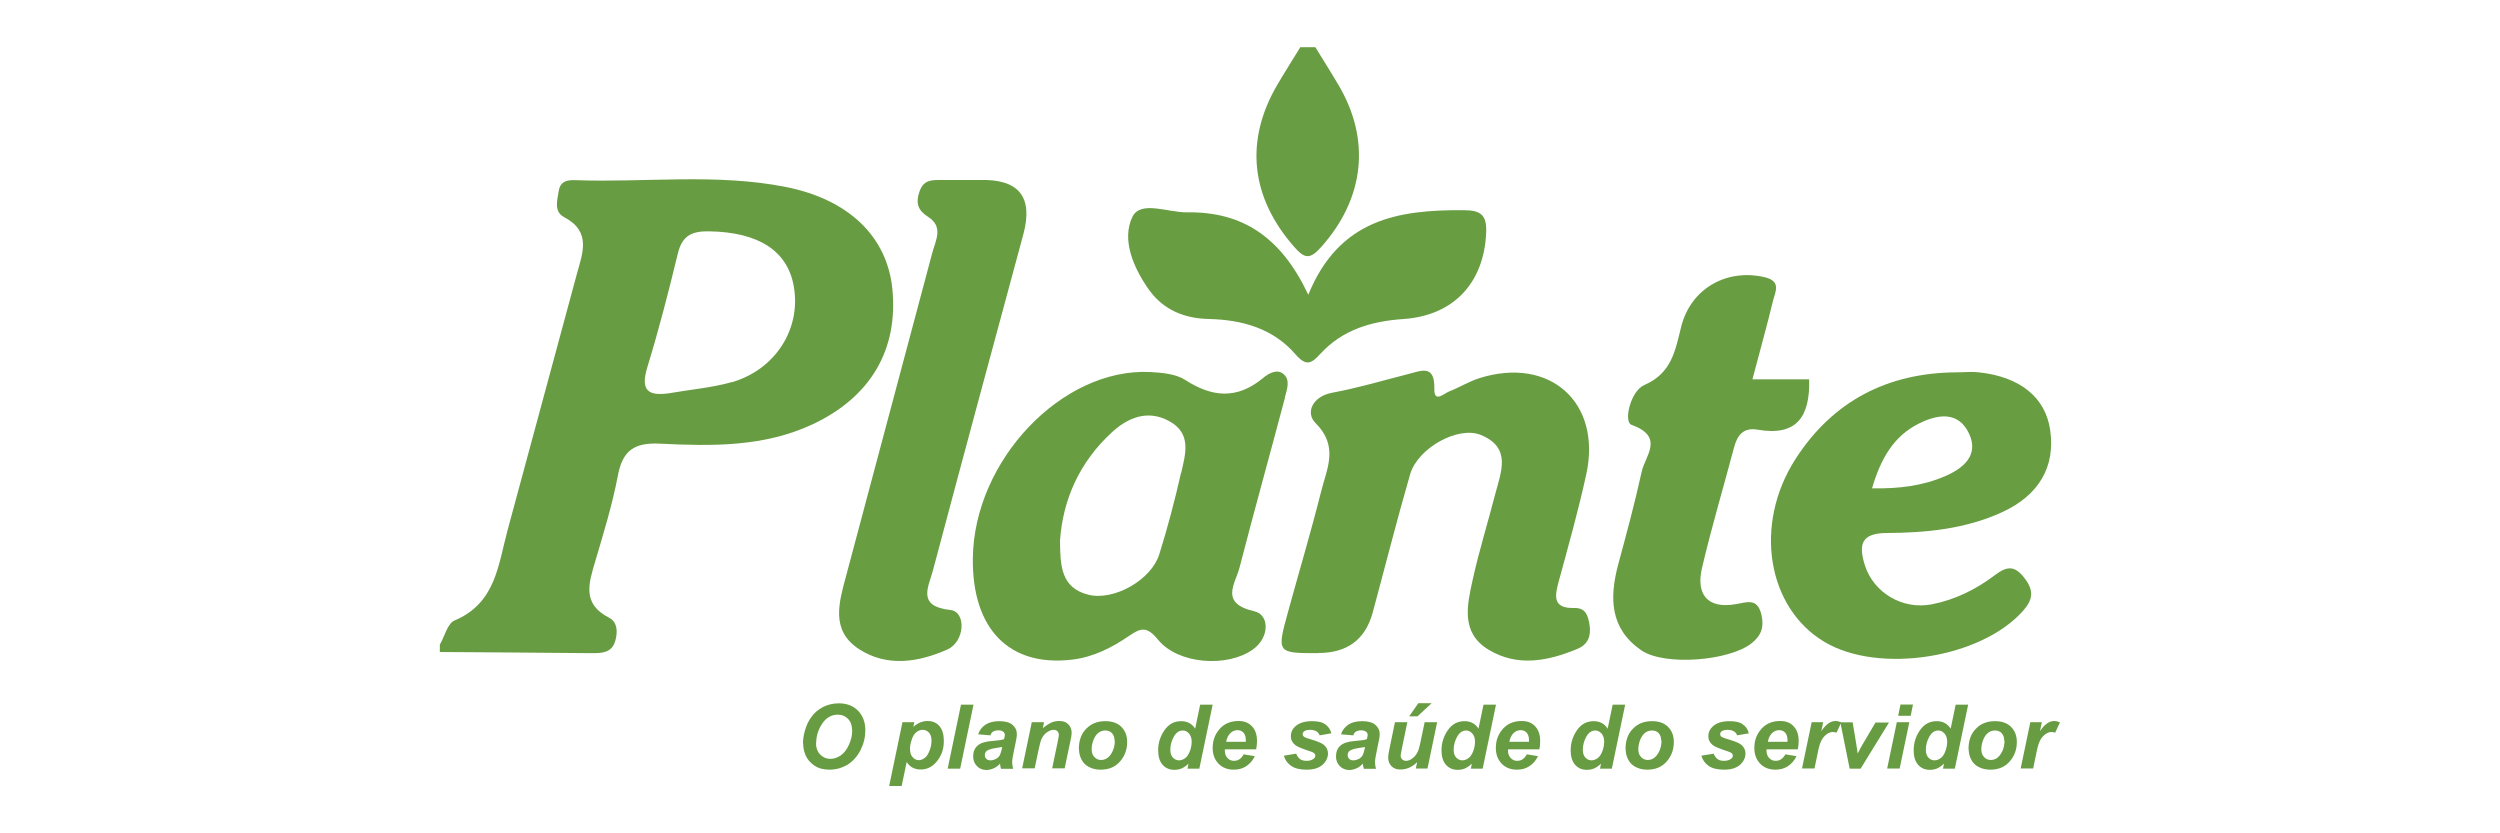
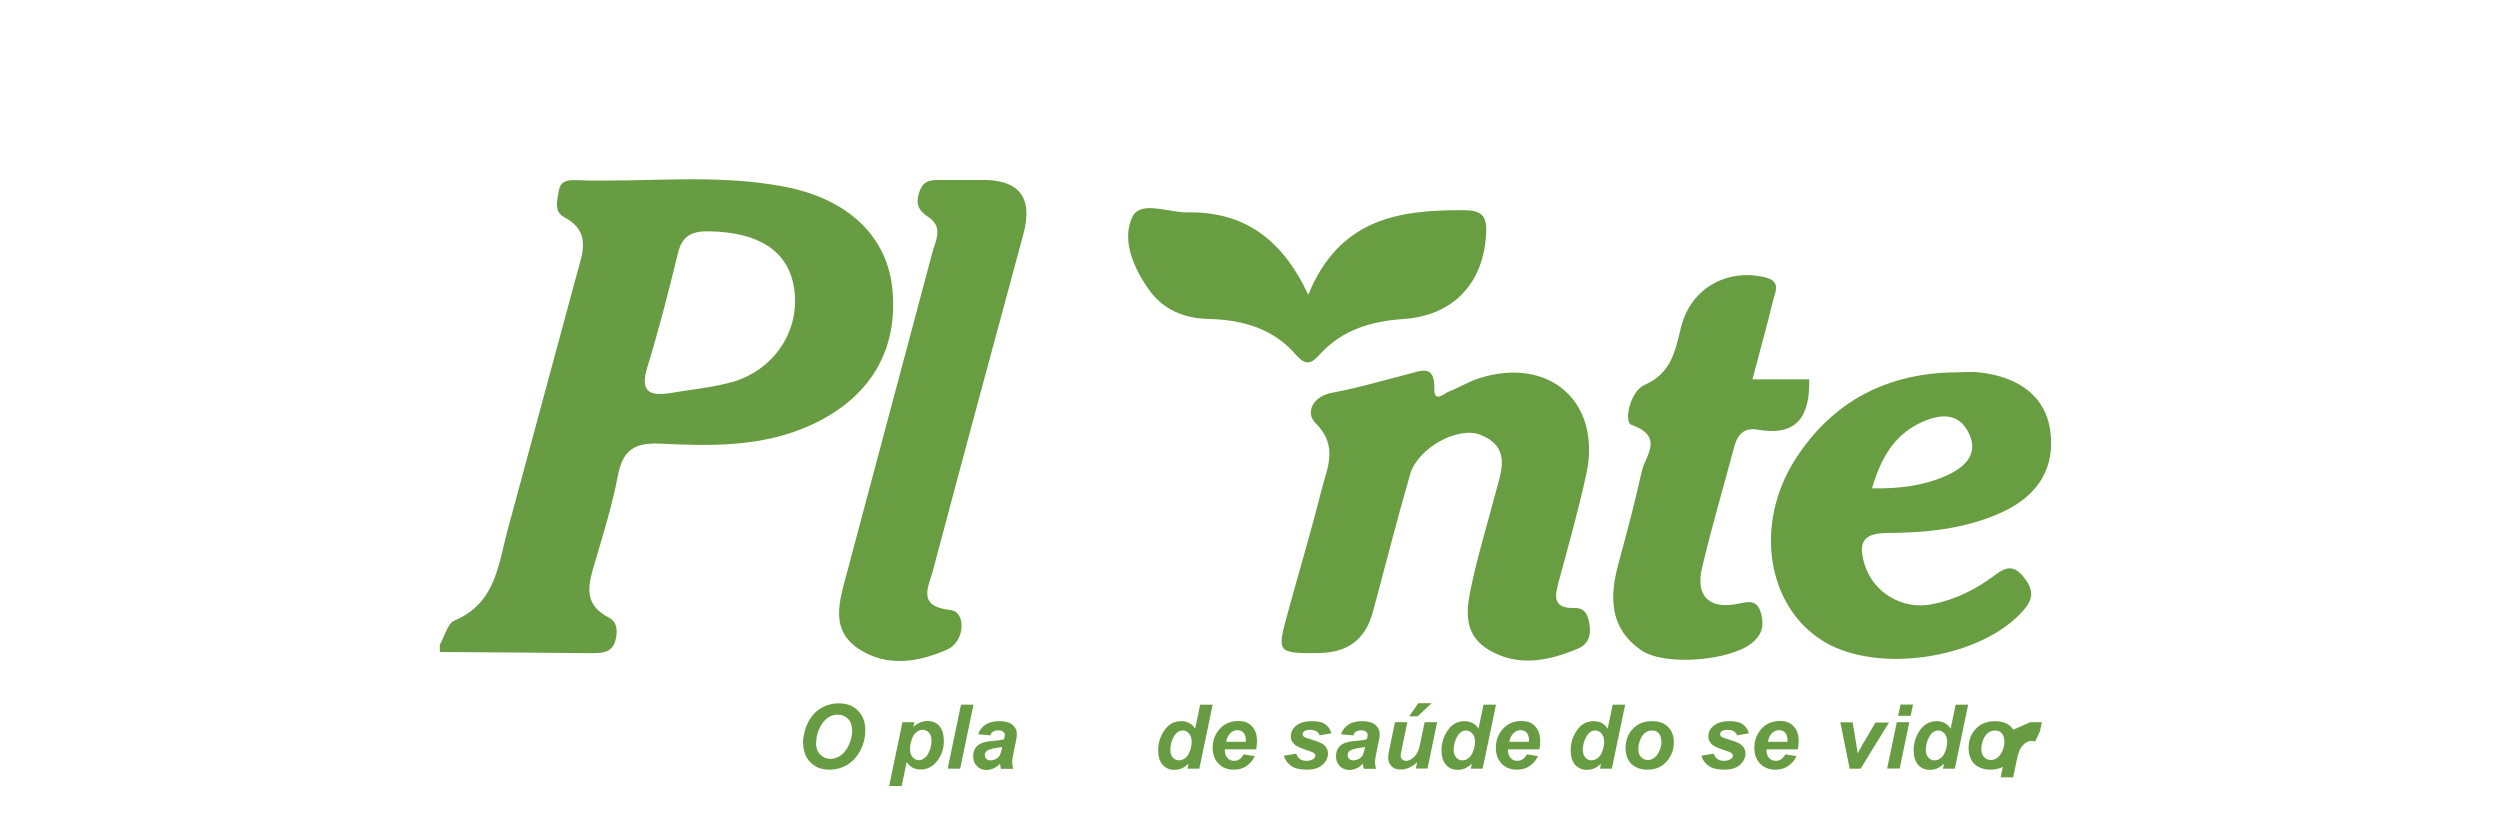
<svg xmlns="http://www.w3.org/2000/svg" id="Camada_1" viewBox="0 0 150 50">
  <defs>
    <style>.cls-1{fill:#689d42;}.cls-2{fill:#699d43;}.cls-3{fill:#689c42;}</style>
  </defs>
-   <path class="cls-2" d="m78.92,2.83c.45.74.92,1.47,1.36,2.22,1.99,3.32,1.59,6.85-.99,9.75-.67.75-.98.77-1.65,0-2.6-2.97-2.98-6.36-.98-9.75.44-.75.91-1.48,1.36-2.22.3,0,.59,0,.89,0Z" />
  <path class="cls-1" d="m79.12,39.19c-2.51,0-2.52,0-1.84-2.47.66-2.41,1.38-4.81,1.99-7.24.34-1.36,1.07-2.7-.34-4.1-.61-.6-.2-1.6,1.02-1.82,1.52-.28,3.02-.73,4.52-1.11.81-.21,1.62-.6,1.59.87-.02.89.58.29.88.17.62-.24,1.19-.6,1.82-.8,4.22-1.33,7.35,1.45,6.42,5.75-.47,2.16-1.07,4.29-1.65,6.42-.24.89-.4,1.65.92,1.62.7-.02.83.46.92,1,.11.67-.09,1.19-.72,1.45-1.77.74-3.6,1.1-5.34.05-1.68-1.02-1.28-2.68-.95-4.19.38-1.73.91-3.42,1.35-5.13.35-1.34,1.01-2.81-.88-3.57-1.35-.54-3.76.79-4.22,2.36-.8,2.76-1.5,5.54-2.25,8.31q-.66,2.42-3.26,2.42Z" />
  <path class="cls-1" d="m58.77,10.8q3.54-.11,2.63,3.26c-1.82,6.73-3.64,13.45-5.43,20.19-.26.97-.97,2.13,1.05,2.35.97.1.88,1.9-.18,2.37-1.74.77-3.62,1.07-5.31-.03-1.71-1.12-1.19-2.8-.76-4.4,1.73-6.46,3.44-12.92,5.17-19.38.21-.77.68-1.56-.27-2.16-.58-.37-.74-.8-.51-1.48.25-.78.81-.72,1.4-.72.74,0,1.48,0,2.22,0Z" />
  <path class="cls-1" d="m105.17,22.76h3.38c.06,2.26-.76,3.43-3.1,3.02-.82-.14-1.2.3-1.4,1.04-.64,2.42-1.36,4.82-1.93,7.26-.37,1.57.32,2.47,2.03,2.17.71-.13,1.29-.36,1.53.61.18.74.01,1.27-.59,1.74-1.35,1.06-5.22,1.37-6.61.42-1.89-1.3-1.92-3.15-1.39-5.14.5-1.85,1-3.7,1.41-5.57.2-.95,1.4-2.1-.61-2.82-.49-.18-.06-2.03.77-2.39,1.67-.72,1.86-2.11,2.22-3.53.59-2.28,2.75-3.48,5.03-2.93.97.24.61.87.48,1.37-.36,1.5-.78,2.98-1.24,4.74Z" />
  <path class="cls-1" d="m78.5,17.68c1.85-4.54,5.4-5.09,9.29-5.07,1.06,0,1.43.28,1.38,1.36-.13,2.99-1.94,4.96-4.95,5.17-1.92.13-3.65.63-4.98,2.07-.54.59-.85.81-1.51.05-1.34-1.55-3.18-2.07-5.18-2.12-1.5-.03-2.76-.55-3.63-1.78-.92-1.31-1.63-2.97-.98-4.34.49-1.02,2.15-.26,3.28-.28,3.31-.05,5.64,1.47,7.27,4.93Z" />
  <path class="cls-3" d="m53.54,17.32c-.32-3.13-2.62-5.35-6.38-6.1-4.18-.83-8.42-.26-12.63-.41-.45-.02-.9.04-1,.62-.09.58-.32,1.26.32,1.6,1.67.88,1.09,2.19.75,3.45-1.37,5.11-2.77,10.21-4.14,15.31-.57,2.1-.71,4.4-3.19,5.44-.42.18-.59.95-.88,1.45v.44c3.03.02,6.07.04,9.11.07.62,0,1.21-.01,1.42-.75.15-.53.13-1.12-.38-1.38-1.64-.84-1.21-2.08-.82-3.4.5-1.69,1.02-3.38,1.35-5.11.28-1.5.96-2.01,2.53-1.93,3.1.15,6.22.21,9.15-1.16,3.48-1.63,5.16-4.47,4.79-8.15Zm-9.65,5.61c-1.2.34-2.47.44-3.71.66-1.32.2-1.76-.18-1.34-1.56.69-2.25,1.28-4.54,1.83-6.82.26-1.07.83-1.35,1.89-1.33,2.93.05,4.7,1.15,5.07,3.32.44,2.53-1.1,4.98-3.74,5.74Z" />
-   <path class="cls-1" d="m77.09,23.85c.12-.47.37-1.08-.12-1.44-.39-.28-.88.01-1.21.29-1.53,1.26-3.02,1.15-4.64.1-.57-.37-1.41-.44-2.13-.48-5.29-.24-10.55,5.32-10.62,11.17-.05,4.25,2.18,6.53,5.94,6.09,1.29-.15,2.4-.72,3.44-1.43.71-.49,1.07-.58,1.74.24,1.2,1.47,4.16,1.67,5.68.58,1.03-.73.99-2.09.1-2.29-2.11-.48-1.16-1.63-.9-2.62.88-3.41,1.83-6.8,2.73-10.21Zm-6.23,4.53c-.37,1.64-.8,3.27-1.3,4.87-.48,1.55-2.71,2.8-4.23,2.44-1.7-.41-1.71-1.79-1.73-3.24.17-2.5,1.19-4.74,3.1-6.5.94-.87,2.13-1.4,3.44-.69,1.39.75.98,2,.73,3.12Z" />
  <path class="cls-1" d="m113.2,31.98c2.36-.01,4.73-.24,6.93-1.25,2.22-1.02,3.2-2.74,2.88-4.93-.28-1.95-1.8-3.19-4.27-3.46-.44-.05-.89,0-1.33,0-4.15.02-7.44,1.72-9.68,5.2-2.53,3.94-1.7,8.92,1.73,10.97,3.27,1.96,9.43.98,11.94-1.88.57-.65.65-1.19.08-1.93-.6-.79-1.06-.74-1.79-.19-1.12.85-2.39,1.48-3.79,1.75-1.75.34-3.49-.7-4.01-2.35-.36-1.18-.28-1.92,1.31-1.93Zm1.94-6.57c1.13-.56,2.37-.76,3.01.62.59,1.28-.34,2.06-1.42,2.53-1.35.59-2.79.77-4.41.74.52-1.75,1.27-3.12,2.82-3.89Z" />
  <path class="cls-3" d="m48.18,44.61c0-.23.03-.46.1-.72.09-.34.22-.63.41-.88.18-.25.41-.44.69-.59.28-.14.59-.22.95-.22.48,0,.86.15,1.15.44.29.3.44.69.44,1.17,0,.41-.09.8-.28,1.18-.19.38-.45.67-.77.88-.33.2-.7.31-1.11.31-.36,0-.66-.08-.9-.25-.24-.16-.41-.36-.52-.6-.1-.24-.15-.48-.15-.72Zm.78-.01c0,.26.08.49.24.66s.37.27.63.27c.21,0,.42-.07.62-.21s.36-.35.49-.64c.13-.29.19-.56.19-.83,0-.3-.08-.54-.24-.71-.16-.17-.37-.26-.62-.26-.39,0-.7.18-.94.54-.24.36-.36.75-.36,1.18Z" />
  <path class="cls-3" d="m54.15,43.33h.71l-.06.28c.15-.13.3-.22.43-.27.13-.05.27-.08.43-.08.29,0,.53.1.7.3.18.2.27.5.27.9,0,.5-.15.92-.46,1.27-.26.3-.57.44-.93.44s-.65-.15-.84-.45l-.3,1.44h-.75l.8-3.84Zm.45,1.6c0,.22.05.39.16.5.1.12.23.18.37.18.12,0,.24-.05.36-.14.12-.09.21-.24.29-.45s.11-.4.11-.58c0-.21-.05-.37-.15-.48-.1-.11-.23-.17-.38-.17-.14,0-.27.05-.39.15-.12.1-.21.25-.27.45-.07.2-.1.37-.1.52Z" />
  <path class="cls-3" d="m56.86,46.12l.8-3.84h.75l-.8,3.84h-.75Z" />
  <path class="cls-3" d="m59.42,44.12l-.73-.06c.08-.25.23-.44.44-.58.21-.14.49-.21.83-.21s.62.07.79.22.26.32.26.53c0,.08,0,.17-.02.27-.01.09-.07.34-.15.74-.07.33-.11.57-.11.7,0,.12.02.25.06.4h-.73c-.03-.1-.05-.21-.06-.31-.11.12-.24.22-.38.28-.14.06-.29.1-.43.1-.23,0-.42-.08-.57-.23-.15-.15-.23-.35-.23-.58,0-.27.08-.48.25-.64.17-.16.46-.26.88-.29.36-.03.6-.06.72-.11.03-.1.05-.19.05-.25,0-.08-.03-.15-.1-.2s-.16-.08-.29-.08c-.14,0-.24.03-.32.08-.08.05-.13.13-.15.23Zm.71.7s-.1.02-.18.03c-.38.05-.62.11-.74.2-.08.06-.12.15-.12.26,0,.09.03.16.09.22.06.06.14.09.25.09.11,0,.22-.03.32-.08s.18-.13.23-.21c.05-.09.09-.22.13-.4l.02-.1Z" />
-   <path class="cls-3" d="m61.93,43.33h.71l-.07.36c.18-.15.35-.26.5-.33s.32-.1.49-.1c.23,0,.41.06.54.2.13.13.2.3.2.52,0,.1-.03.28-.09.55l-.33,1.57h-.75l.33-1.58c.05-.24.07-.38.07-.42,0-.1-.03-.17-.09-.23-.06-.06-.14-.08-.24-.08-.11,0-.23.05-.37.14-.14.09-.24.22-.32.37-.06.11-.12.33-.19.66l-.24,1.14h-.75l.58-2.78Z" />
-   <path class="cls-3" d="m64.73,44.96c0-.52.14-.93.44-1.23.29-.31.67-.46,1.15-.46.41,0,.73.11.96.34s.35.53.35.91c0,.45-.14.84-.43,1.17s-.67.49-1.16.49c-.26,0-.49-.05-.7-.16-.2-.1-.35-.25-.45-.45-.1-.19-.15-.4-.15-.62Zm2.14-.54c0-.18-.05-.32-.15-.43-.1-.11-.24-.16-.4-.16s-.31.05-.43.15-.22.25-.29.44c-.07.19-.1.37-.1.53,0,.2.05.36.16.47.11.12.25.18.41.18.21,0,.38-.09.52-.26.2-.25.3-.55.3-.91Z" />
  <path class="cls-3" d="m71.96,46.12h-.71l.06-.3c-.14.13-.27.22-.4.28s-.28.09-.45.09c-.29,0-.52-.1-.7-.3-.18-.2-.27-.49-.27-.87,0-.45.13-.85.38-1.21.25-.36.58-.54,1-.54.37,0,.65.15.84.45l.3-1.44h.75l-.8,3.84Zm-1.74-1.13c0,.2.05.35.15.46.1.11.22.17.37.17.14,0,.26-.05.38-.14.12-.09.21-.24.28-.43.07-.19.1-.38.1-.55,0-.2-.05-.36-.16-.49-.11-.12-.23-.18-.37-.18-.22,0-.4.12-.54.37-.14.25-.21.51-.21.79Z" />
  <path class="cls-3" d="m75.38,44.96h-1.89s0,.05,0,.07c0,.18.05.34.16.45.1.11.23.17.39.17.25,0,.44-.13.58-.39l.67.11c-.13.27-.31.47-.53.61-.22.14-.46.2-.74.2-.37,0-.68-.12-.91-.36-.23-.24-.35-.55-.35-.94s.1-.72.32-1.02c.29-.4.7-.6,1.23-.6.34,0,.61.1.81.32.2.21.3.5.3.88,0,.18-.02.34-.05.49Zm-.63-.46s0-.06,0-.08c0-.21-.05-.36-.14-.46-.09-.1-.22-.15-.37-.15s-.3.06-.42.18c-.12.12-.21.29-.25.52h1.17Z" />
  <path class="cls-3" d="m77.04,45.34l.73-.12c.06.15.14.26.24.33s.23.1.39.1.31-.04.41-.12c.07-.05.11-.12.11-.19,0-.05-.02-.1-.06-.14s-.14-.09-.31-.14c-.45-.15-.74-.27-.84-.36-.17-.14-.26-.31-.26-.53s.08-.41.25-.57c.23-.22.57-.33,1.02-.33.36,0,.63.06.81.2.18.13.3.31.35.53l-.7.12c-.04-.1-.1-.18-.18-.23-.11-.07-.25-.1-.4-.1s-.27.03-.34.08c-.07.05-.1.11-.1.18,0,.07.04.13.1.17.04.03.18.08.42.15.37.11.61.21.74.31.17.14.26.32.26.52,0,.26-.11.49-.33.69-.22.19-.53.29-.94.29s-.71-.07-.93-.22c-.22-.15-.37-.35-.45-.62Z" />
  <path class="cls-3" d="m81.19,44.12l-.73-.06c.08-.25.23-.44.44-.58.21-.14.49-.21.83-.21s.62.07.79.22.26.32.26.53c0,.08,0,.17-.02.27s-.07.34-.15.74c-.07.33-.11.57-.11.7,0,.12.02.25.06.4h-.73c-.03-.1-.05-.21-.06-.31-.11.12-.24.22-.38.28-.14.06-.29.1-.43.1-.23,0-.42-.08-.57-.23-.15-.15-.23-.35-.23-.58,0-.27.08-.48.25-.64.17-.16.46-.26.88-.29.36-.03.6-.06.72-.11.03-.1.05-.19.05-.25,0-.08-.03-.15-.1-.2s-.16-.08-.29-.08c-.14,0-.24.03-.32.08-.08.05-.13.13-.15.23Zm.71.7s-.1.02-.18.03c-.38.05-.62.11-.74.2-.08.06-.12.15-.12.26,0,.09.03.16.09.22s.14.09.25.09c.11,0,.22-.03.32-.08.1-.05.18-.13.23-.21.05-.09.09-.22.13-.4l.02-.1Z" />
  <path class="cls-3" d="m83.69,43.33h.75l-.34,1.65c-.04.2-.06.32-.06.37,0,.08.03.15.09.21s.14.09.23.09c.07,0,.13-.01.2-.04s.13-.06.2-.12c.07-.05.13-.11.18-.18s.1-.15.15-.26c.03-.08.07-.21.11-.39l.28-1.33h.75l-.58,2.78h-.7l.08-.38c-.31.3-.64.44-1,.44-.23,0-.41-.06-.54-.2-.13-.13-.2-.31-.2-.53,0-.1.03-.29.09-.57l.32-1.55Zm1.41-1.14h.8l-.85.79h-.5l.55-.79Z" />
  <path class="cls-3" d="m88.96,46.12h-.71l.06-.3c-.14.13-.27.22-.4.28s-.28.09-.45.09c-.29,0-.52-.1-.7-.3-.18-.2-.27-.49-.27-.87,0-.45.13-.85.38-1.21.25-.36.58-.54,1-.54.37,0,.65.15.84.45l.3-1.44h.75l-.8,3.84Zm-1.74-1.13c0,.2.05.35.15.46.1.11.22.17.37.17.14,0,.26-.05.38-.14.12-.09.21-.24.28-.43.07-.19.1-.38.1-.55,0-.2-.05-.36-.16-.49-.11-.12-.23-.18-.37-.18-.22,0-.4.12-.54.37-.14.25-.21.51-.21.79Z" />
  <path class="cls-3" d="m92.37,44.96h-1.89s0,.05,0,.07c0,.18.05.34.16.45.1.11.23.17.39.17.25,0,.44-.13.58-.39l.67.11c-.13.27-.31.47-.53.61-.22.14-.46.2-.74.2-.37,0-.68-.12-.91-.36-.23-.24-.35-.55-.35-.94s.1-.72.32-1.02c.29-.4.7-.6,1.23-.6.34,0,.61.1.81.32.2.21.3.5.3.88,0,.18-.01.34-.05.49Zm-.63-.46s0-.06,0-.08c0-.21-.05-.36-.14-.46-.09-.1-.22-.15-.37-.15s-.3.06-.42.18c-.12.12-.21.29-.25.52h1.17Z" />
  <path class="cls-3" d="m96.71,46.12h-.71l.06-.3c-.14.13-.27.22-.4.28s-.28.09-.45.09c-.29,0-.52-.1-.7-.3-.18-.2-.27-.49-.27-.87,0-.45.13-.85.38-1.21.25-.36.58-.54,1-.54.37,0,.65.15.84.45l.3-1.44h.75l-.8,3.84Zm-1.74-1.13c0,.2.05.35.15.46.1.11.22.17.37.17.14,0,.26-.05.38-.14.12-.09.21-.24.28-.43.07-.19.1-.38.1-.55,0-.2-.05-.36-.16-.49-.11-.12-.23-.18-.37-.18-.22,0-.4.12-.54.37-.14.25-.21.51-.21.79Z" />
  <path class="cls-3" d="m97.53,44.96c0-.52.14-.93.44-1.23.29-.31.67-.46,1.15-.46.41,0,.73.11.96.34.23.23.35.53.35.91,0,.45-.14.84-.43,1.17s-.67.49-1.16.49c-.26,0-.49-.05-.7-.16-.2-.1-.35-.25-.45-.45-.1-.19-.15-.4-.15-.62Zm2.14-.54c0-.18-.05-.32-.15-.43-.1-.11-.24-.16-.4-.16s-.31.05-.43.15-.22.25-.29.44c-.07.19-.1.37-.1.53,0,.2.05.36.16.47.11.12.25.18.41.18.21,0,.38-.09.52-.26.2-.25.3-.55.3-.91Z" />
  <path class="cls-3" d="m102.09,45.34l.73-.12c.06.15.14.26.24.33s.23.1.39.1.31-.04.41-.12c.07-.05.11-.12.11-.19,0-.05-.02-.1-.06-.14s-.14-.09-.31-.14c-.45-.15-.74-.27-.84-.36-.17-.14-.26-.31-.26-.53s.08-.41.25-.57c.23-.22.57-.33,1.02-.33.36,0,.63.06.81.2.18.13.3.31.35.53l-.7.12c-.04-.1-.1-.18-.18-.23-.11-.07-.25-.1-.4-.1s-.27.03-.34.08c-.07.05-.1.11-.1.18,0,.07.04.13.1.17.04.03.18.08.42.15.37.11.61.21.74.31.17.14.26.32.26.52,0,.26-.11.49-.33.69-.22.19-.53.29-.94.29s-.71-.07-.93-.22c-.22-.15-.37-.35-.45-.62Z" />
  <path class="cls-3" d="m107.88,44.96h-1.89s0,.05,0,.07c0,.18.05.34.16.45.1.11.23.17.39.17.25,0,.44-.13.58-.39l.67.11c-.13.27-.31.47-.53.61-.22.14-.46.2-.74.2-.37,0-.68-.12-.91-.36-.23-.24-.35-.55-.35-.94s.1-.72.32-1.02c.29-.4.7-.6,1.23-.6.34,0,.61.1.81.32.2.21.3.5.3.88,0,.18-.02.34-.05.49Zm-.63-.46s0-.06,0-.08c0-.21-.05-.36-.14-.46-.09-.1-.22-.15-.37-.15s-.3.06-.42.18c-.12.12-.21.29-.25.52h1.17Z" />
-   <path class="cls-3" d="m108.69,43.33h.7l-.11.54c.26-.4.55-.61.85-.61.11,0,.22.03.35.08l-.29.62c-.07-.02-.14-.04-.22-.04-.13,0-.26.05-.39.15-.13.1-.24.23-.31.39-.08.16-.15.42-.22.78l-.18.87h-.75l.58-2.78Z" />
  <path class="cls-3" d="m111.63,46.12h-.65l-.56-2.78h.74l.2,1.21c.05.33.09.55.1.66.01-.03.08-.14.18-.34.11-.2.17-.31.2-.35l.69-1.17h.81l-1.71,2.78Z" />
  <path class="cls-3" d="m113.81,43.33h.75l-.58,2.78h-.75l.58-2.78Zm.22-1.06h.75l-.14.68h-.75l.14-.68Z" />
  <path class="cls-3" d="m117.29,46.12h-.71l.06-.3c-.14.13-.27.22-.4.28s-.28.09-.45.09c-.29,0-.52-.1-.7-.3-.18-.2-.27-.49-.27-.87,0-.45.13-.85.38-1.21.25-.36.58-.54,1-.54.37,0,.65.15.84.45l.3-1.44h.75l-.8,3.84Zm-1.74-1.13c0,.2.05.35.15.46.1.11.22.17.37.17.14,0,.26-.05.38-.14.12-.09.21-.24.28-.43.07-.19.1-.38.1-.55,0-.2-.05-.36-.16-.49-.11-.12-.23-.18-.37-.18-.22,0-.4.12-.54.37-.14.25-.21.51-.21.79Z" />
  <path class="cls-3" d="m118.11,44.96c0-.52.14-.93.44-1.23.29-.31.67-.46,1.15-.46.41,0,.73.11.96.34s.35.53.35.91c0,.45-.14.84-.43,1.17s-.67.49-1.16.49c-.26,0-.49-.05-.7-.16-.2-.1-.35-.25-.45-.45-.1-.19-.15-.4-.15-.62Zm2.14-.54c0-.18-.05-.32-.15-.43-.1-.11-.24-.16-.4-.16s-.31.05-.43.15-.22.25-.29.44c-.07.19-.1.37-.1.53,0,.2.05.36.16.47.11.12.25.18.41.18.21,0,.38-.09.52-.26.2-.25.3-.55.3-.91Z" />
-   <path class="cls-3" d="m121.81,43.33h.7l-.11.54c.26-.4.55-.61.85-.61.11,0,.22.03.35.08l-.29.62c-.07-.02-.14-.04-.22-.04-.13,0-.26.05-.39.15-.13.1-.24.23-.31.39-.08.16-.15.42-.22.78l-.18.87h-.75l.58-2.78Z" />
+   <path class="cls-3" d="m121.81,43.33h.7l-.11.54l-.29.62c-.07-.02-.14-.04-.22-.04-.13,0-.26.05-.39.15-.13.1-.24.23-.31.39-.08.16-.15.42-.22.78l-.18.87h-.75l.58-2.78Z" />
</svg>